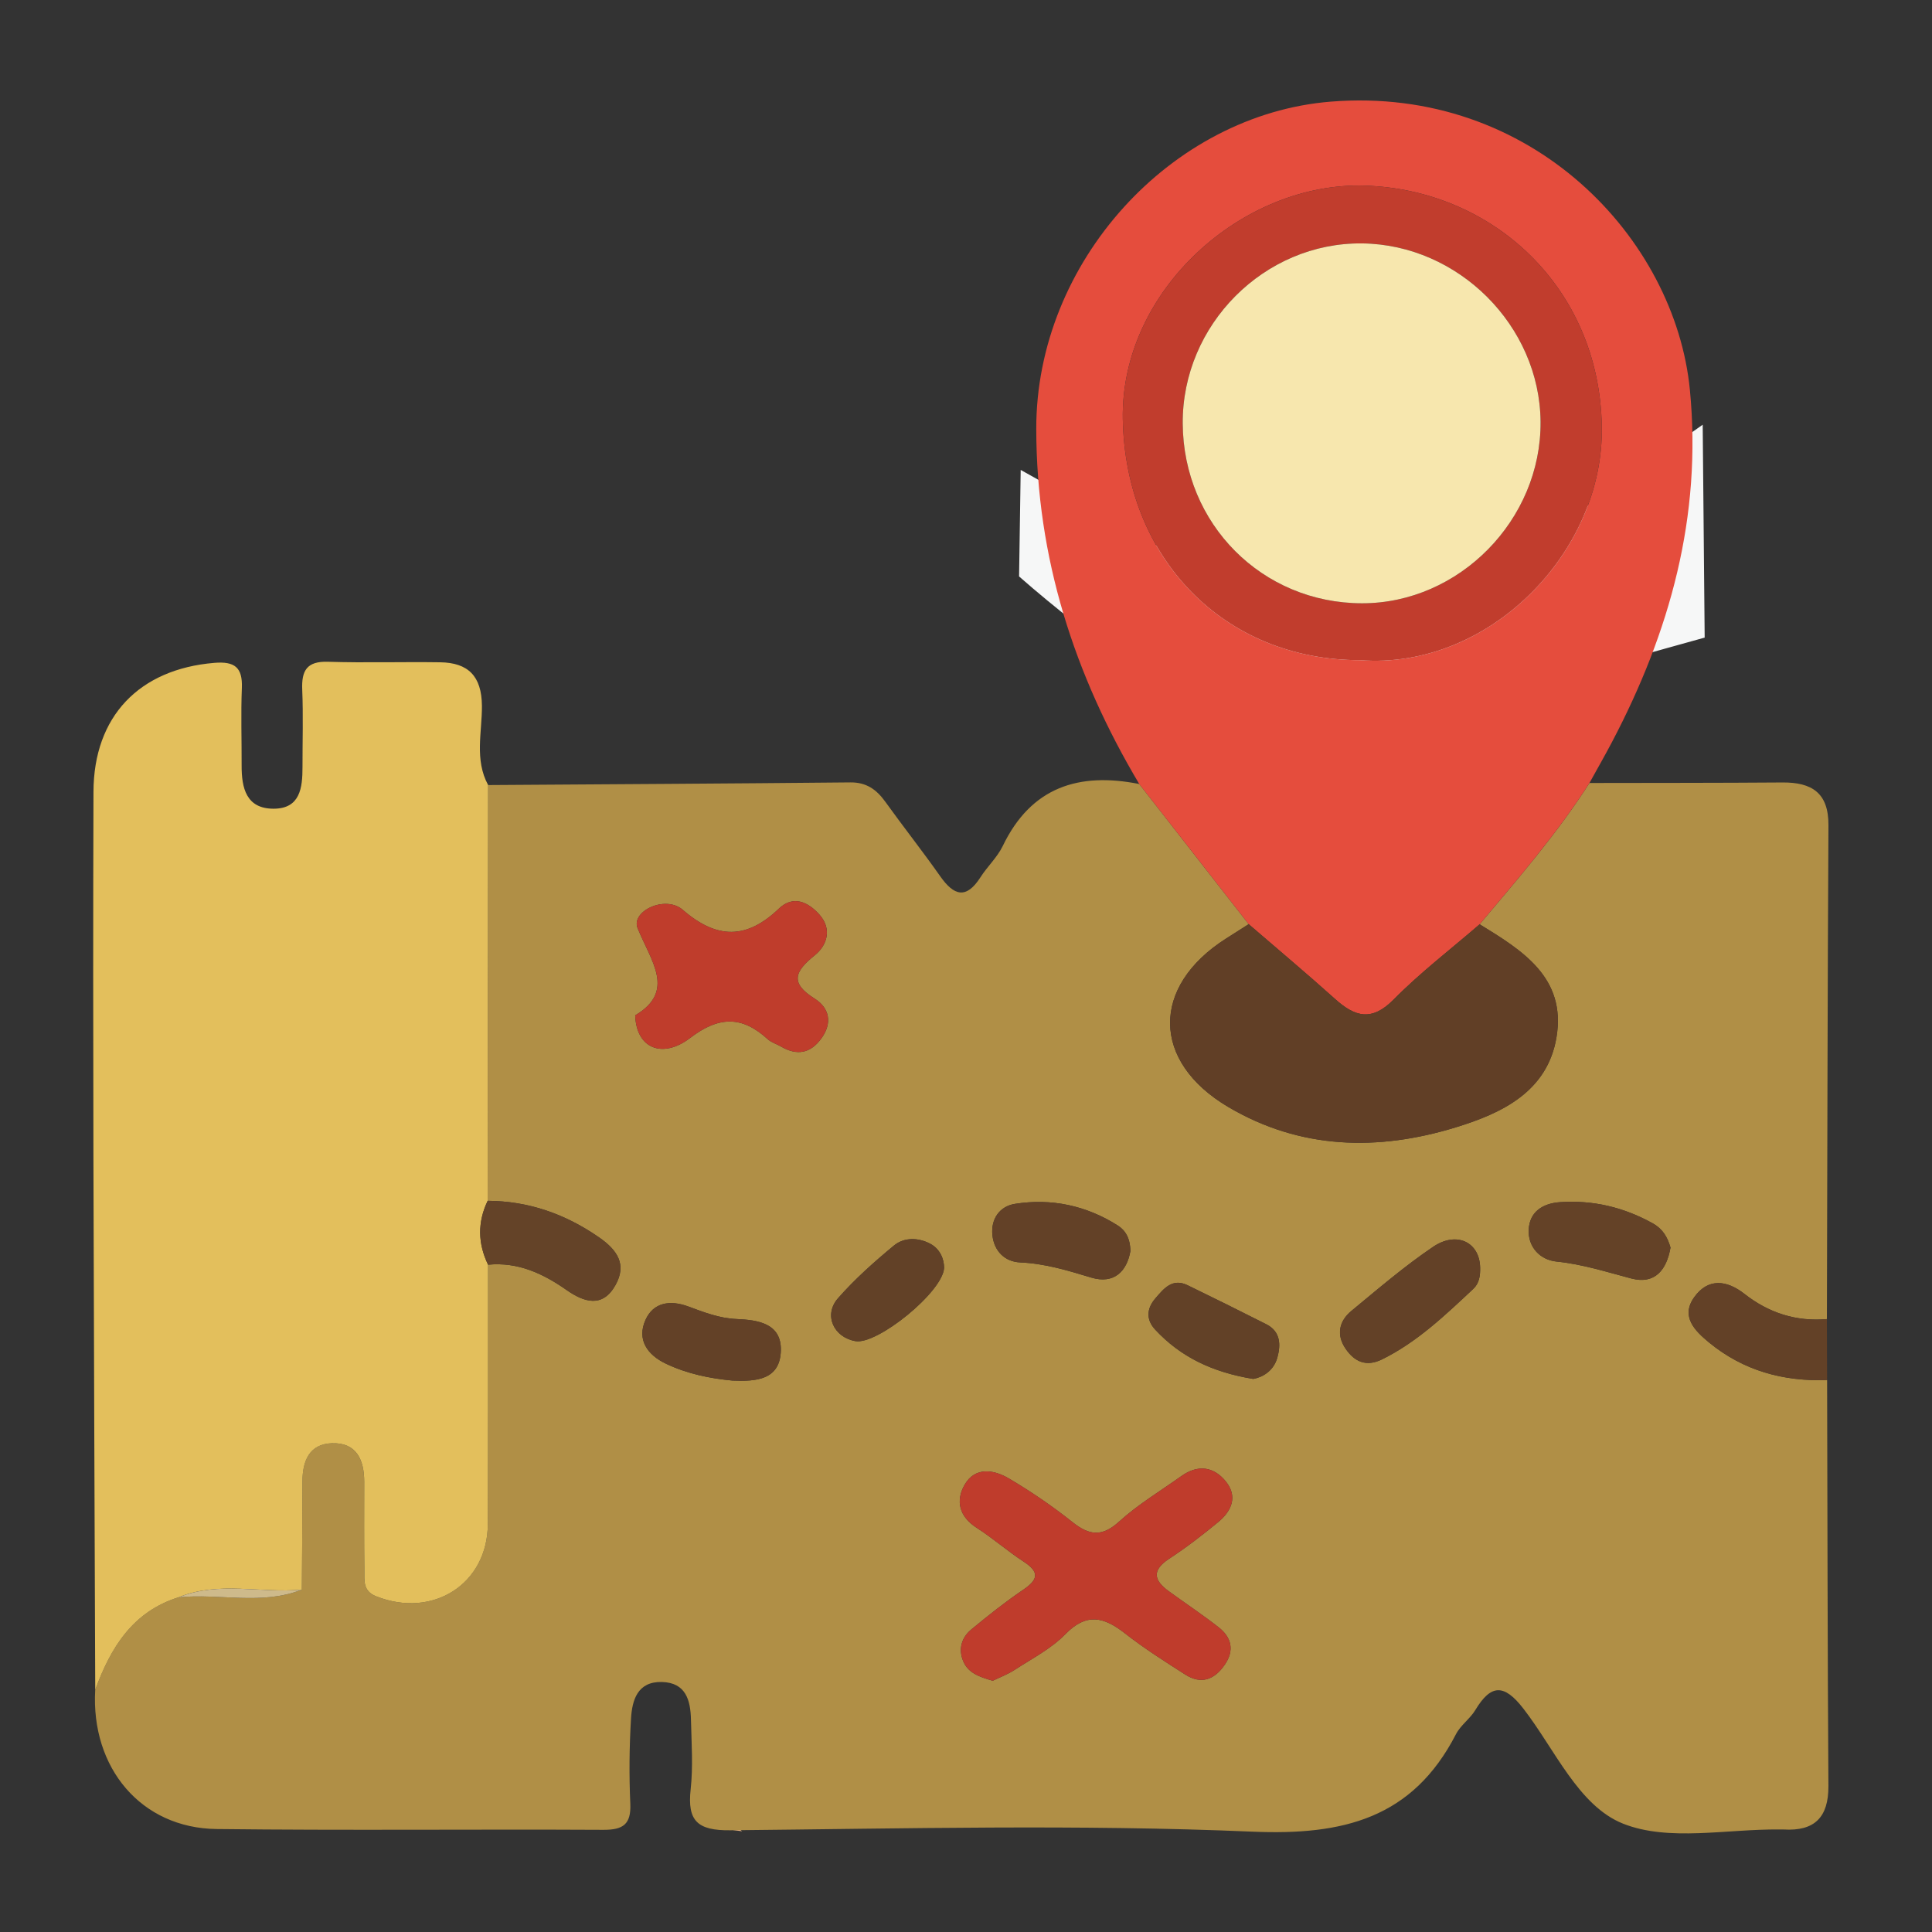
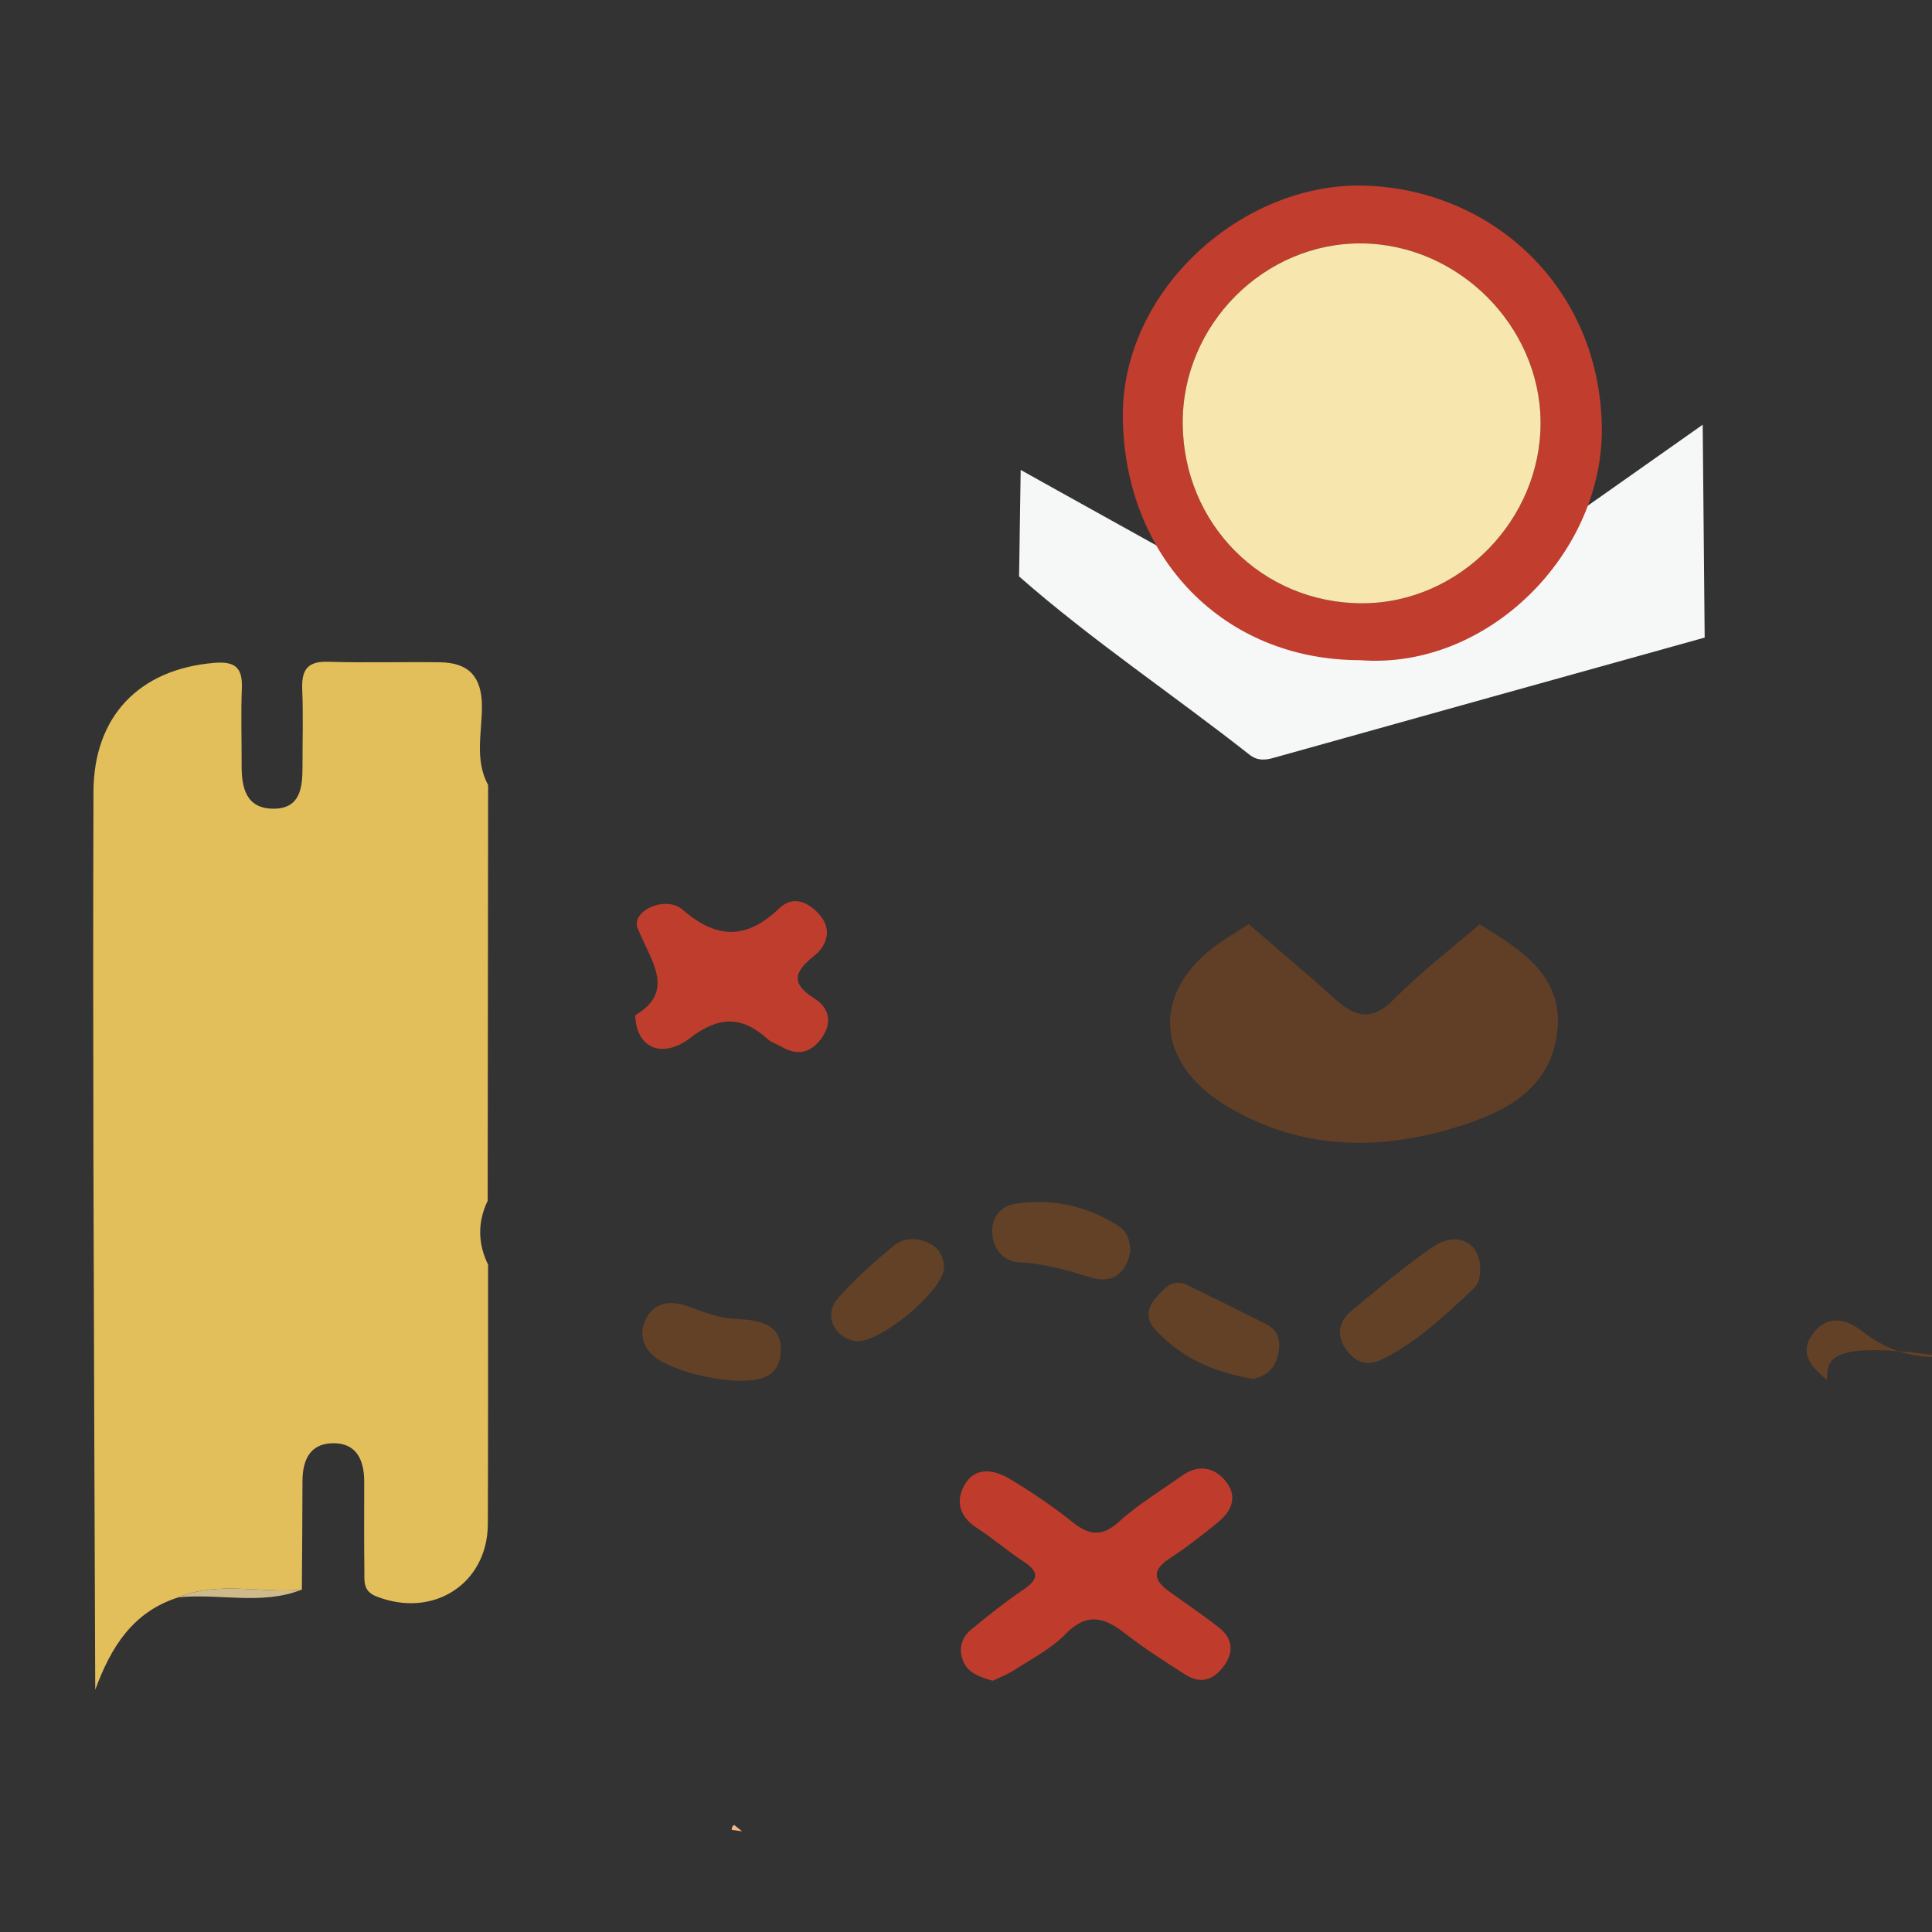
<svg xmlns="http://www.w3.org/2000/svg" version="1.1" id="Layer_1" x="0px" y="0px" width="360px" height="360px" viewBox="0 0 360 360" enable-background="new 0 0 360 360" xml:space="preserve">
  <rect x="0" y="0" width="360" height="360" fill="#333333" stroke="none" />
  <path fill="#F1B88B" d="M136.784,340.043c0.494,0.395,0.989,0.789,1.485,1.184c-0.641-0.084-1.28-0.17-1.918-0.254  C136.316,340.579,136.459,340.271,136.784,340.043z" />
  <path fill="#678D72" d="M80.822,187.005c0-0.503,0.001-1.008,0.001-1.513C81.866,185.998,81.813,186.503,80.822,187.005z" />
  <path fill="#678D72" d="M72.266,185.496c0.002,0.502,0.003,1.006,0.007,1.508C71.286,186.506,71.222,186.005,72.266,185.496z" />
  <g>
    <path fill="#F6F8FA" d="M189.514,368.566c-0.565-0.034-1.129-0.066-1.691-0.098c0.302-0.26,0.595-0.515,0.896-0.762   C189.014,367.965,189.279,368.253,189.514,368.566z" />
    <path fill="#F6F7F7" d="M190.191,87.563c17.811,9.991,35.795,19.686,53.347,30.116c7.669,4.557,13.729,4.436,20.954-0.927   c17.339-12.879,35.156-25.119,52.781-37.615c0.119,13.222,0.244,26.444,0.368,39.669c-26.775,7.461-53.56,14.904-80.329,22.409   c-1.695,0.479-3.078,0.531-4.522-0.615c-14.206-11.185-29.286-21.239-42.899-33.187C189.988,100.795,190.092,94.179,190.191,87.563   z" />
-     <path fill="#B08F46" d="M90.955,146.285c22.502-0.152,45.004-0.274,67.505-0.495c3.005-0.029,4.881,1.344,6.522,3.63   c3.353,4.666,6.92,9.177,10.225,13.875c2.538,3.609,4.827,4.318,7.482,0.178c1.285-2.012,3.139-3.717,4.162-5.839   c5.295-10.999,14.192-13.781,25.433-11.544c6.799,8.706,13.593,17.41,20.391,26.115c-1.407,0.899-2.823,1.795-4.233,2.693   c-14.008,8.924-13.896,22.902,0.414,31.366c13.467,7.961,27.933,8.242,42.397,3.803c8.522-2.61,17.091-6.6,18.78-16.809   c1.84-11.117-6.381-16.16-14.32-21.031c7.161-8.51,14.446-16.922,20.459-26.328c11.988-0.024,23.977-0.006,35.963-0.097   c5.447-0.041,8.601,1.919,8.568,7.945c-0.166,30.681-0.204,61.362-0.287,92.047c-5.751,0.498-10.854-1.16-15.361-4.696   c-3.336-2.615-6.793-2.971-9.354,0.606c-2.581,3.597,0.092,6.262,2.774,8.465c6.382,5.238,13.82,7.271,21.979,6.983   c0.066,25.218,0.083,50.438,0.242,75.656c0.031,5.834-2.599,8.439-8.335,8.09c-0.24-0.016-0.479,0.002-0.723-0.002   c-9.833-0.117-20.681,2.307-29.208-1.086c-8.315-3.313-12.713-13.882-18.58-21.445c-3.584-4.62-6.026-4.58-8.951,0.283   c-0.979,1.625-2.735,2.813-3.596,4.48c-8.09,15.709-21.018,18.893-37.933,18.174c-32.374-1.383-64.846-0.57-97.273-0.254   c-6.134,0.063-8.056-1.732-7.403-7.643c0.471-4.273,0.154-8.641,0.055-12.965c-0.08-3.61-0.938-6.912-5.419-7.025   c-4.542-0.114-5.544,3.369-5.752,6.829c-0.316,5.266-0.368,10.569-0.131,15.843c0.173,3.864-1.357,4.893-5.027,4.875   c-24.022-0.127-48.047,0.137-72.067-0.148c-14.034-0.168-23.451-11.369-22.613-25.949c2.871-7.816,6.947-14.553,15.522-17.23   c7.642-0.771,15.474,1.533,22.977-1.43c0.042-6.73,0.113-13.459,0.116-20.188c0.001-3.812,1.305-6.937,5.45-7.091   c4.593-0.168,6.063,3.074,6.056,7.205c-0.01,5.53-0.035,11.06,0.03,16.586c0.021,1.841-0.3,3.74,2.188,4.729   c10.576,4.203,20.772-2.289,20.818-13.471c0.063-16.105,0.033-32.212,0.043-48.316c5.553-0.539,10.217,1.628,14.625,4.713   c3.249,2.271,6.701,3.404,9.115-0.909c2.154-3.843,0.38-6.521-3.092-8.923c-6.297-4.355-13.09-6.733-20.722-6.788   C90.896,197.932,90.925,172.108,90.955,146.285z M184.986,313.182c1.187-0.58,2.758-1.168,4.131-2.06   c3.214-2.091,6.762-3.911,9.386-6.606c3.948-4.062,7.197-3.234,11.097-0.178c3.568,2.796,7.426,5.241,11.254,7.688   c2.984,1.91,5.455,0.955,7.367-1.838c1.84-2.685,1.247-5.088-1.143-6.961c-3.008-2.36-6.206-4.48-9.303-6.732   c-2.779-2.023-3.201-3.896,0.067-6.036c3.196-2.095,6.246-4.442,9.194-6.878c2.47-2.041,3.639-4.752,1.365-7.55   c-2.271-2.796-5.227-3.16-8.274-0.985c-3.901,2.782-8.067,5.277-11.594,8.477c-3.208,2.914-5.569,2.592-8.709,0.09   c-3.737-2.978-7.72-5.69-11.834-8.122c-2.813-1.663-6.292-2.228-8.248,1.173c-1.718,2.988-1.011,5.932,2.252,8.023   c3.021,1.938,5.737,4.342,8.746,6.297c2.952,1.918,2.771,3.315-0.05,5.223c-3.362,2.277-6.559,4.822-9.691,7.411   c-1.808,1.491-2.45,3.597-1.545,5.854C180.35,311.705,182.422,312.456,184.986,313.182z M118.363,189.193   c0.195,6.188,5.091,8.149,10.233,4.219c5.354-4.094,9.663-4.146,14.447,0.218c0.685,0.626,1.68,0.905,2.504,1.388   c2.95,1.725,5.456,1.279,7.486-1.504c2.125-2.904,1.521-5.705-1.254-7.447c-4.715-2.961-3.624-5.104,0.044-8.068   c2.342-1.892,3.248-4.934,0.83-7.618c-2.087-2.314-4.847-3.629-7.519-1.072c-6.002,5.741-11.529,5.744-17.91,0.225   c-3.263-2.823-9.69,0.275-8.415,3.422C121.33,179.166,125.957,184.67,118.363,189.193z M275.802,236.193   c-0.088-4.701-4.339-6.859-8.77-3.861c-5.333,3.605-10.251,7.837-15.228,11.943c-2.308,1.906-2.832,4.474-1.064,7.05   c1.662,2.427,3.844,3.429,6.808,1.963c6.548-3.237,11.726-8.212,16.97-13.117C275.648,239.113,275.841,237.674,275.802,236.193z    M311.273,232.469c-0.55-1.947-1.453-3.484-3.303-4.513c-5.386-2.993-11.092-4.363-17.248-3.953   c-3.315,0.222-5.709,1.834-5.869,5.119c-0.158,3.231,2.104,5.642,5.193,5.953c4.818,0.485,9.311,1.937,13.928,3.151   C308.4,239.389,310.566,236.585,311.273,232.469z M210.629,233.148c-0.021-2.41-0.917-3.89-2.354-4.799   c-5.867-3.717-12.358-5.105-19.166-4.024c-2.803,0.444-4.512,2.774-4.189,5.825c0.313,2.988,2.322,4.959,5.172,5.084   c4.612,0.203,8.855,1.496,13.217,2.817C207.645,239.365,209.986,236.814,210.629,233.148z M136.48,257.248   c4.334,0.186,8.887-0.066,9.021-5.614c0.122-5.083-4.324-5.682-8.267-5.854c-3.202-0.137-6.072-1.258-8.979-2.336   c-3.351-1.24-6.499-0.801-7.98,2.509c-1.646,3.682,0.354,6.504,3.792,8.144C127.983,255.964,132.186,256.846,136.48,257.248z    M233.518,256.943c1.694-0.293,3.789-1.446,4.494-3.967c0.656-2.349,0.637-4.857-2.044-6.215   c-4.872-2.469-9.769-4.898-14.686-7.283c-2.851-1.379-4.439,0.65-6.003,2.463c-1.625,1.89-1.756,3.947-0.031,5.808   C219.958,252.826,225.871,255.688,233.518,256.943z M175.917,236.275c0.008-1.729-0.789-3.559-2.547-4.502   c-2.21-1.186-4.879-1.274-6.812,0.328c-3.677,3.043-7.292,6.252-10.427,9.834c-2.719,3.11-0.777,7.278,3.288,7.969   C163.468,250.591,175.636,240.781,175.917,236.275z" />
    <path fill="#E3BF5C" d="M90.955,146.285c-0.03,25.824-0.058,51.646-0.086,77.47c-1.908,3.979-1.835,7.948,0.076,11.905   c-0.01,16.105,0.02,32.211-0.044,48.316c-0.045,11.182-10.242,17.674-20.817,13.471c-2.486-0.989-2.166-2.889-2.188-4.729   c-0.064-5.526-0.04-11.056-0.03-16.586c0.007-4.131-1.461-7.373-6.056-7.204c-4.146,0.153-5.448,3.278-5.45,7.09   c-0.002,6.729-0.073,13.457-0.115,20.188c-7.644,0.729-15.48-1.646-22.978,1.43c-8.577,2.682-12.651,9.414-15.522,17.23   c-0.116-33.18-0.26-66.355-0.338-99.534c-0.052-22.601-0.064-45.203,0.011-67.808c0.047-14.039,8.516-22.837,22.504-24.007   c3.803-0.317,5.3,0.831,5.144,4.679c-0.193,4.802-0.024,9.616-0.043,14.426c-0.018,4.215,0.849,8.089,5.989,8.07   c4.923-0.02,5.359-3.9,5.353-7.741c-0.006-4.807,0.15-9.625-0.049-14.425c-0.149-3.55,0.833-5.338,4.788-5.214   c6.966,0.218,13.946-0.006,20.917,0.097c5.217,0.078,7.73,2.572,7.777,8.104C89.836,136.429,88.382,141.546,90.955,146.285z" />
-     <path fill="#E54D3D" d="M296.171,145.899c-6.013,9.404-13.298,17.816-20.459,26.328c-5.373,4.642-11.054,8.985-16.028,14.022   c-4.066,4.121-7.186,3.245-10.895-0.089c-5.287-4.75-10.732-9.311-16.115-13.957c-6.798-8.705-13.592-17.409-20.391-26.115   c-12.139-20.388-19.159-42.192-19.191-66.163c-0.044-31.084,25.139-58.611,54.896-60.988c37.479-2.998,64.165,25.536,66.899,53.719   c2.285,23.554-3.724,45.12-14.556,65.687C298.994,140.888,297.563,143.381,296.171,145.899z M253.428,123.013   c23.873,1.85,45.465-20.009,45.045-43.568c-0.461-25.99-20.449-44.119-44.146-44.855c-22.802-0.707-45.539,19.537-45.11,43.493   C209.68,103.959,227.977,122.998,253.428,123.013z" />
-     <path fill="#634127" d="M340.453,257.152c-8.157,0.287-15.598-1.745-21.979-6.983c-2.683-2.203-5.354-4.868-2.775-8.465   c2.561-3.577,6.019-3.222,9.354-0.606c4.509,3.536,9.61,5.194,15.361,4.696C340.428,249.581,340.442,253.366,340.453,257.152z" />
+     <path fill="#634127" d="M340.453,257.152c-2.683-2.203-5.354-4.868-2.775-8.465   c2.561-3.577,6.019-3.222,9.354-0.606c4.509,3.536,9.61,5.194,15.361,4.696C340.428,249.581,340.442,253.366,340.453,257.152z" />
    <path fill="#613F26" d="M232.672,172.204c5.383,4.646,10.83,9.208,16.115,13.957c3.711,3.333,6.829,4.209,10.895,0.089   c4.978-5.037,10.657-9.381,16.027-14.023c7.941,4.871,16.161,9.914,14.321,21.031c-1.688,10.211-10.257,14.197-18.778,16.809   c-14.466,4.439-28.934,4.158-42.398-3.803c-14.311-8.464-14.422-22.441-0.414-31.366   C229.852,173.999,231.266,173.103,232.672,172.204z" />
    <path fill="#BF3C2C" d="M184.986,313.182c-2.564-0.726-4.639-1.475-5.529-3.709c-0.904-2.26-0.264-4.365,1.544-5.857   c3.136-2.588,6.331-5.133,9.694-7.411c2.816-1.904,3-3.302,0.049-5.222c-3.01-1.955-5.727-4.36-8.748-6.295   c-3.263-2.097-3.971-5.037-2.252-8.024c1.957-3.402,5.438-2.838,8.249-1.175c4.114,2.432,8.097,5.146,11.834,8.123   c3.14,2.5,5.5,2.824,8.71-0.088c3.525-3.201,7.691-5.694,11.594-8.479c3.049-2.175,6.001-1.809,8.273,0.987   s1.104,5.507-1.365,7.548c-2.948,2.436-5.999,4.785-9.193,6.88c-3.269,2.138-2.848,4.011-0.068,6.034   c3.097,2.252,6.293,4.372,9.303,6.732c2.391,1.875,2.98,4.278,1.145,6.961c-1.914,2.793-4.386,3.75-7.369,1.84   c-3.828-2.447-7.687-4.892-11.254-7.688c-3.899-3.058-7.146-3.884-11.098,0.179c-2.622,2.694-6.17,4.516-9.385,6.605   C187.744,312.014,186.173,312.602,184.986,313.182z" />
    <path fill="#BF3D2C" d="M118.363,189.193c7.595-4.523,2.968-10.028,0.448-16.238c-1.276-3.149,5.152-6.246,8.415-3.423   c6.382,5.52,11.907,5.516,17.911-0.225c2.672-2.557,5.431-1.241,7.518,1.073c2.417,2.684,1.513,5.726-0.83,7.618   c-3.667,2.964-4.758,5.107-0.044,8.068c2.775,1.742,3.377,4.545,1.255,7.449c-2.032,2.78-4.537,3.228-7.486,1.502   c-0.825-0.482-1.82-0.763-2.504-1.387c-4.786-4.365-9.094-4.313-14.447-0.217C123.455,197.344,118.558,195.381,118.363,189.193z" />
    <path fill="#634127" d="M275.801,236.193c0.04,1.479-0.15,2.923-1.283,3.978c-5.246,4.905-10.422,9.882-16.971,13.117   c-2.965,1.466-5.146,0.464-6.809-1.963c-1.766-2.576-1.24-5.144,1.066-7.05c4.977-4.106,9.895-8.338,15.225-11.943   C271.463,229.332,275.714,231.492,275.801,236.193z" />
-     <path fill="#644328" d="M90.943,235.66c-1.911-3.957-1.983-7.926-0.075-11.905c7.631,0.054,14.424,2.431,20.722,6.786   c3.472,2.4,5.246,5.082,3.092,8.925c-2.414,4.313-5.866,3.179-9.115,0.907C101.162,237.288,96.497,235.121,90.943,235.66z" />
-     <path fill="#644227" d="M311.273,232.469c-0.707,4.116-2.873,6.92-7.299,5.758c-4.617-1.218-9.108-2.666-13.928-3.152   c-3.09-0.311-5.354-2.723-5.193-5.954c0.16-3.284,2.554-4.896,5.869-5.118c6.156-0.408,11.862,0.96,17.248,3.952   C309.82,228.982,310.723,230.521,311.273,232.469z" />
    <path fill="#634127" d="M210.629,233.148c-0.643,3.666-2.984,6.217-7.318,4.903c-4.362-1.321-8.604-2.614-13.219-2.817   c-2.848-0.125-4.857-2.096-5.171-5.084c-0.319-3.053,1.388-5.381,4.188-5.825c6.808-1.081,13.3,0.309,19.168,4.024   C209.712,229.26,210.607,230.736,210.629,233.148z" />
    <path fill="#634127" d="M136.48,257.248c-4.295-0.403-8.498-1.286-12.414-3.152c-3.437-1.64-5.438-4.462-3.792-8.144   c1.48-3.31,4.628-3.751,7.98-2.509c2.909,1.078,5.778,2.199,8.979,2.336c3.942,0.173,8.39,0.771,8.267,5.854   C145.368,257.182,140.815,257.434,136.48,257.248z" />
    <path fill="#624127" d="M233.518,256.943c-7.646-1.254-13.56-4.117-18.27-9.194c-1.725-1.858-1.594-3.918,0.031-5.808   c1.563-1.813,3.152-3.842,6.003-2.463c4.917,2.385,9.813,4.814,14.686,7.283c2.683,1.356,2.7,3.866,2.044,6.215   C237.307,255.497,235.212,256.65,233.518,256.943z" />
    <path fill="#624127" d="M175.917,236.275c-0.281,4.506-12.448,14.314-16.498,13.627c-4.067-0.688-6.007-4.855-3.288-7.971   c3.135-3.578,6.75-6.787,10.427-9.832c1.933-1.604,4.603-1.512,6.812-0.326C175.128,232.718,175.925,234.547,175.917,236.275z" />
    <path fill="#CEBA8B" d="M33.266,297.637c7.497-3.078,15.333-0.703,22.978-1.432C48.738,299.17,40.907,296.864,33.266,297.637z" />
    <path fill="#C13D2D" d="M253.428,123.013c-25.453-0.015-43.748-19.054-44.211-44.931c-0.43-23.956,22.311-44.2,45.11-43.493   c23.694,0.736,43.685,18.865,44.146,44.855C298.893,103.003,277.305,124.862,253.428,123.013z M220.382,78.904   c0.11,18.745,14.798,33.485,33.39,33.51c18.123,0.027,33.442-15.544,33.291-33.837c-0.146-17.87-15.297-33.012-33.234-33.221   C235.583,45.145,220.273,60.503,220.382,78.904z" />
    <path fill="#F7E7AE" d="M220.382,78.904c-0.11-18.401,15.201-33.76,33.445-33.548c17.938,0.209,33.088,15.351,33.235,33.221   c0.15,18.293-15.168,33.864-33.291,33.837C235.182,112.389,220.492,97.649,220.382,78.904z" />
  </g>
</svg>